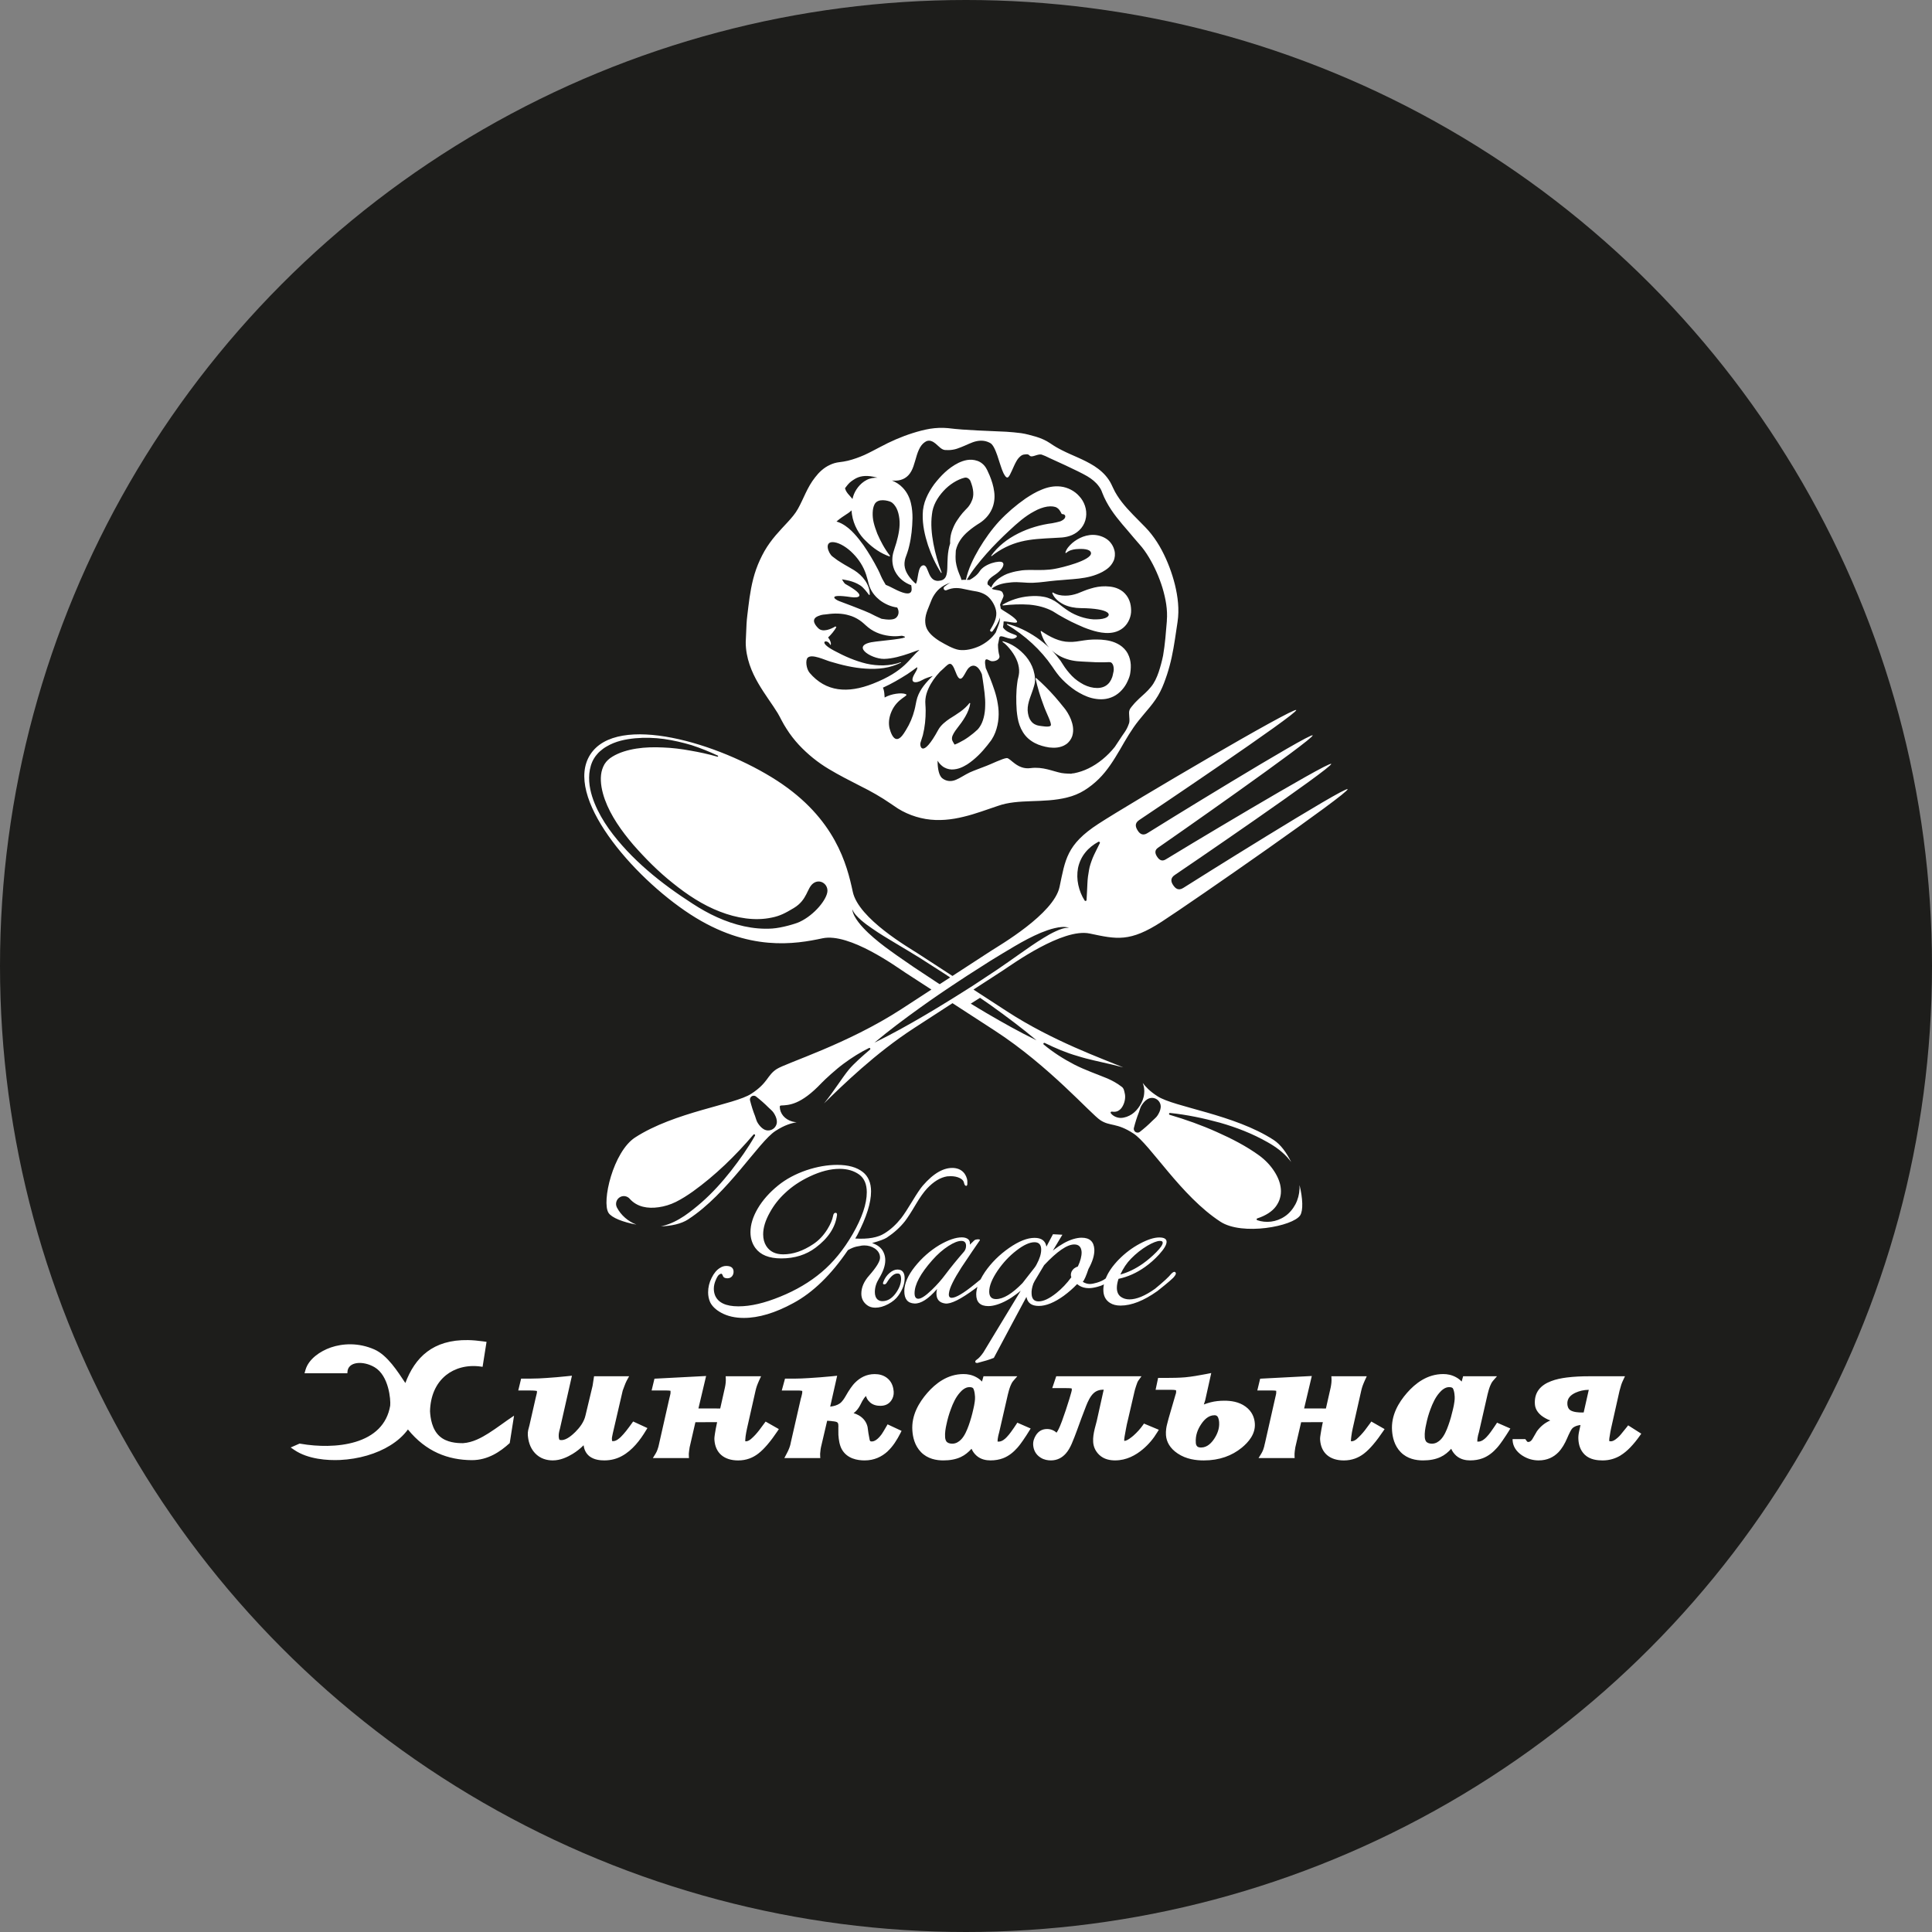
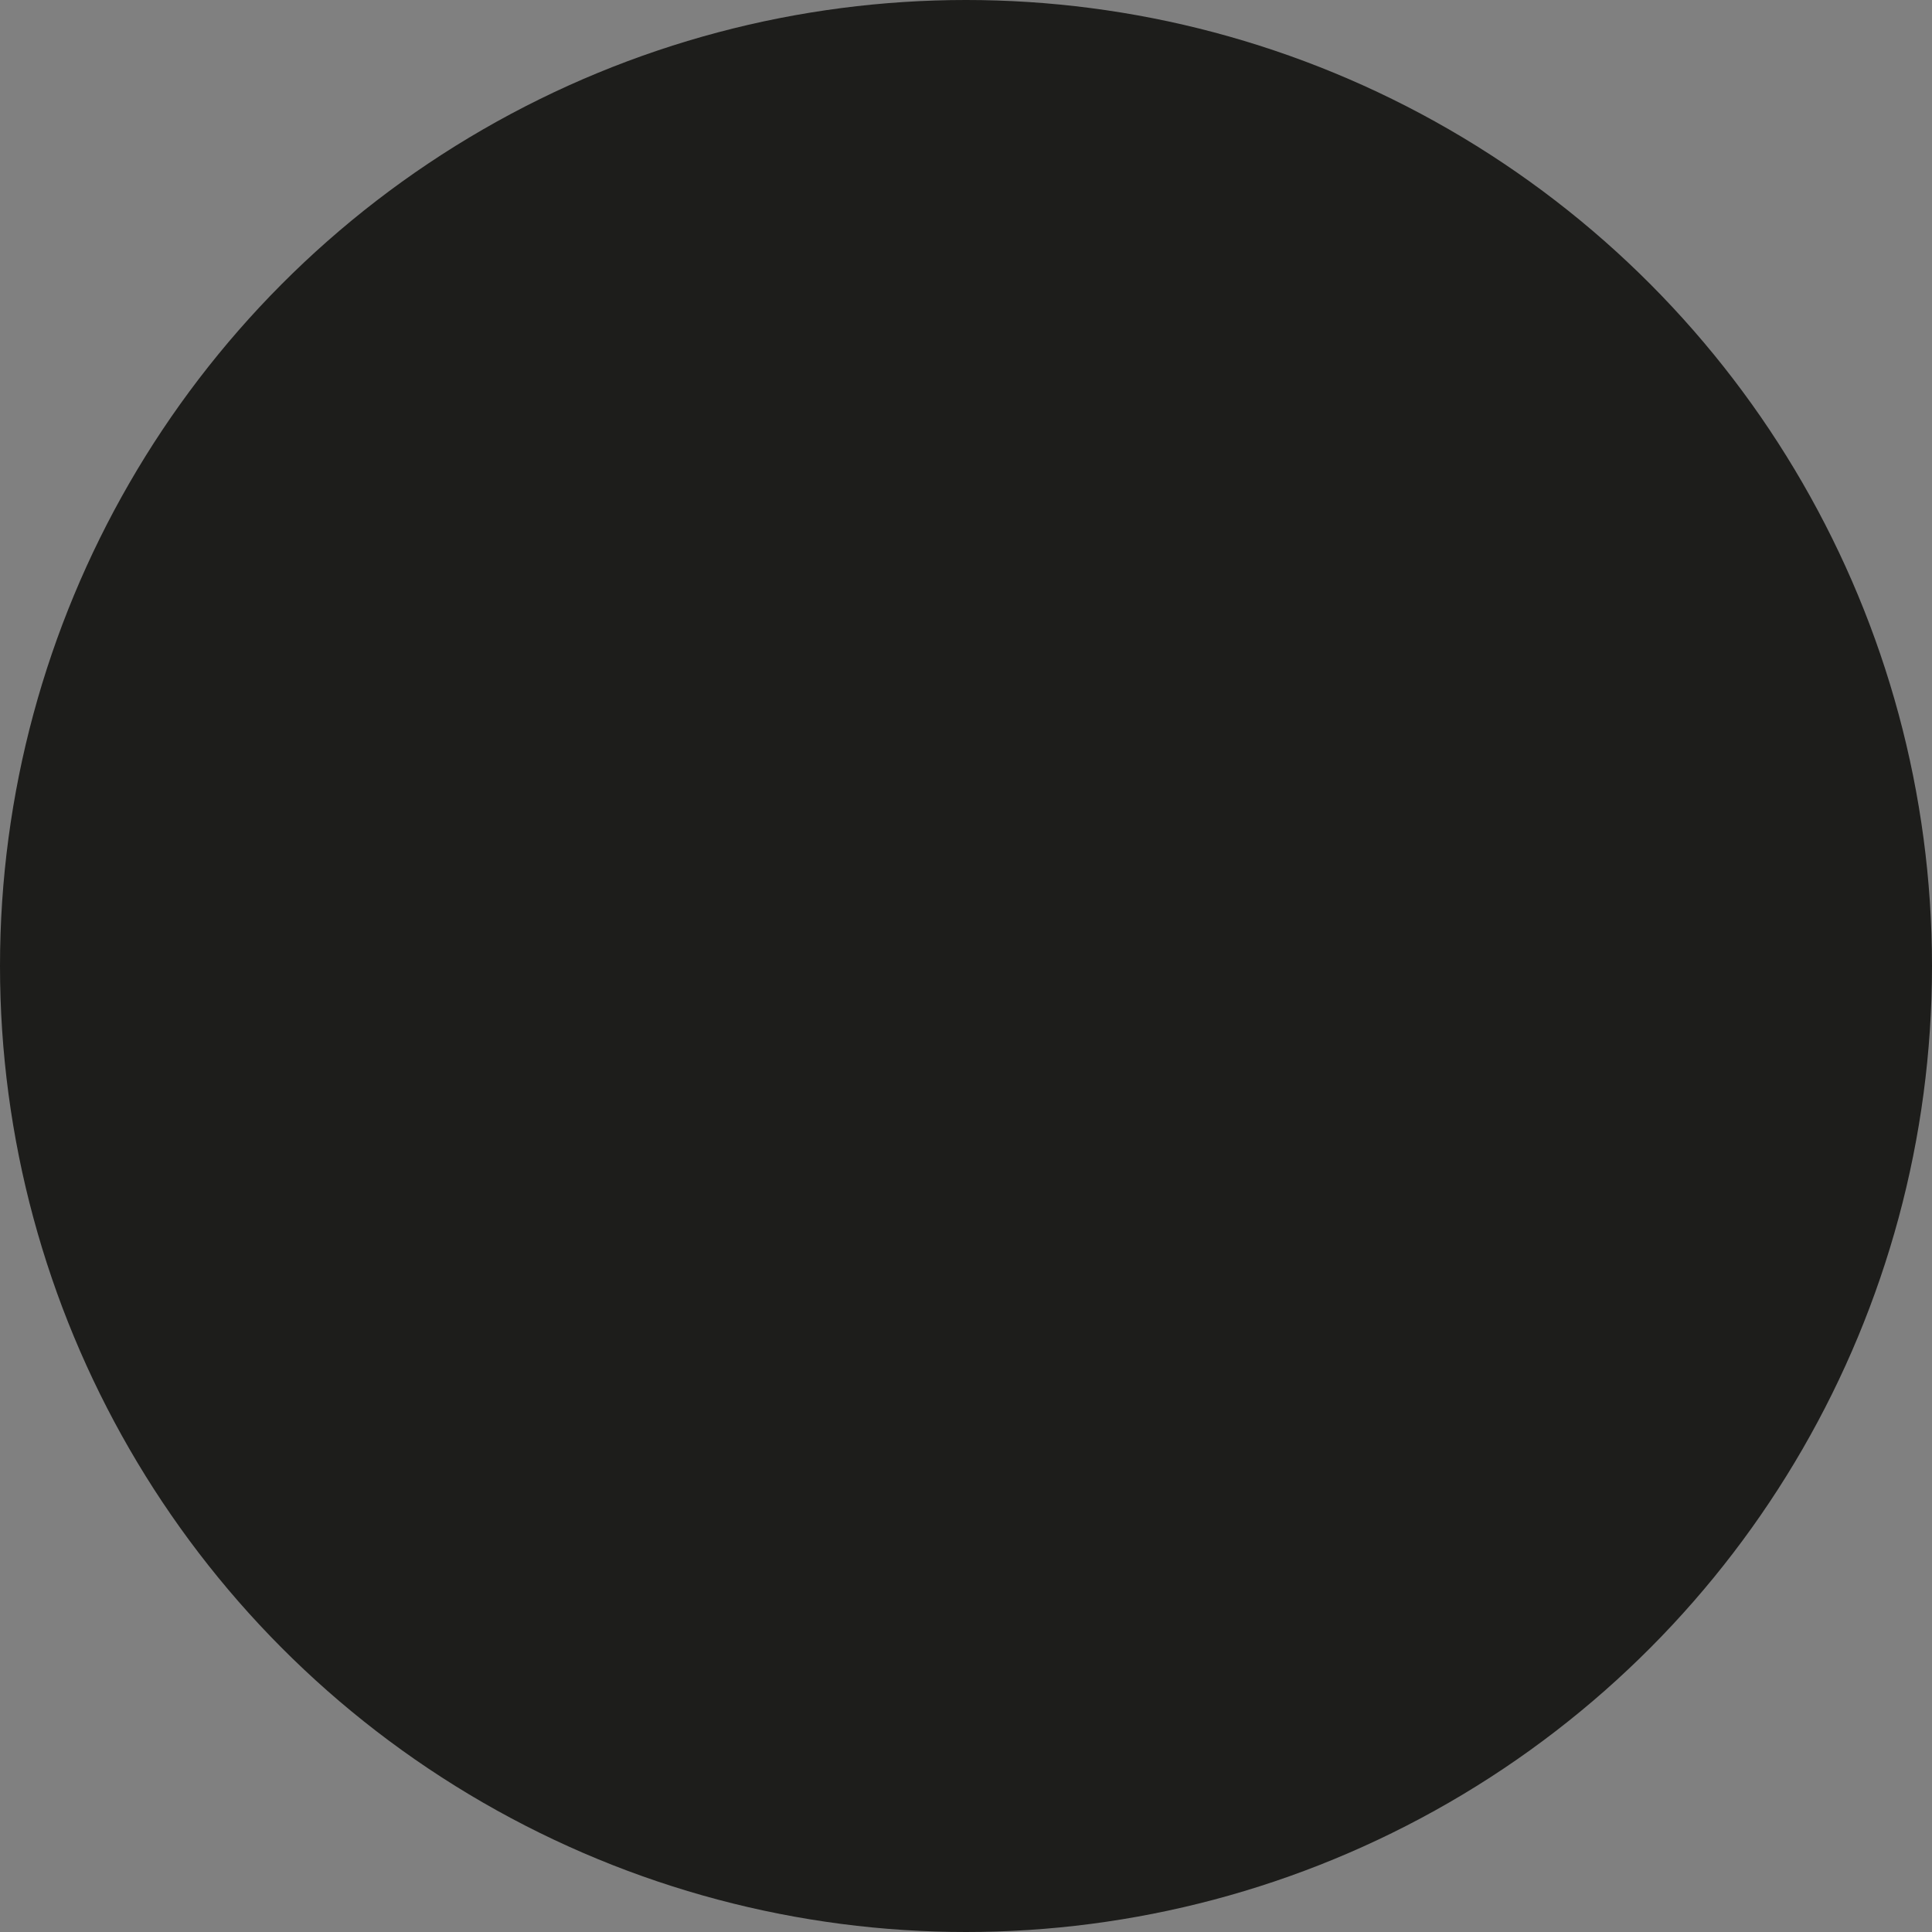
<svg xmlns="http://www.w3.org/2000/svg" id="_Слой_2" data-name="Слой_2" viewBox="0 0 1766 1766">
  <rect x="0" y="0" width="1766" height="1766" fill="#808080" stroke="none" />
  <defs>
    <style> .cls-1 { fill: #fff; fill-rule: evenodd; } .cls-2 { fill: #1d1d1b; } </style>
  </defs>
  <g id="_Слой_1-2" data-name="Слой_1">
    <circle class="cls-2" cx="883" cy="883" r="883" />
    <g id="Layer_x5F_1">
-       <path class="cls-1" d="M891.23,1276.58c-.15-1.76-.3-3.71-.85-5.52-.1-.45-.55-1.76-.9-2.16-.85-.9-2.66-.95-3.46-.95-3.66,0-6.82,2.91-8.63,5.02-3.76,4.21-6.32,9.78-8.28,15.25h0c-1.66,4.42-2.96,8.98-3.96,13.75-.8,3.56-1.56,7.78-1.25,11.79.1,1.2.4,3.56,2.06,4.67l.05.05h0c1.4.95,3.21,1.15,4.47,1.15,3.41,0,6.02-1.81,7.88-3.66,3.36-3.36,5.52-8.63,7.17-13.2h0c1.66-4.72,3.06-9.63,4.16-14.65.55-2.26,1-4.52,1.3-6.87.2-1.45.35-3.06.25-4.67h0ZM1073.96,534.37c-2.76-10.94-6.72-21.47-12.04-31.51-2.66-5.02-5.87-10.03-9.43-14.55-3.46-4.52-7.48-8.28-11.24-12.14-7.58-7.63-14.85-14.95-20.12-23.38-1.35-2.11-2.51-4.21-3.51-6.42-1.05-2.31-2.51-5.52-4.21-7.93-3.51-5.22-8.23-9.23-13.1-12.39-9.78-6.22-20.07-9.63-29.4-14.4-3.91-1.96-7.48-4.01-11.04-6.52-4.06-2.76-8.58-4.62-12.99-5.97-4.52-1.25-8.93-2.56-13.45-3.21-4.52-.6-9.03-1-13.55-1.3l-26.84-1.2c-8.93-.45-17.76-1-26.64-2.11-5.47-.5-10.99-.25-16.36.6-5.37.9-10.59,2.31-15.8,3.96-10.34,3.26-20.27,7.63-29.7,12.69-4.77,2.46-9.48,5.07-14.35,7.28-2.41,1.15-4.97,2.01-7.48,2.96-2.51.85-5.07,1.71-7.68,2.31-2.61.55-5.22,1.1-7.93,1.35-2.71.3-5.82,1.15-8.48,2.46-5.57,2.51-10.08,6.82-13.55,11.39-7.28,9.13-10.59,19.72-15.6,28.6-2.41,4.47-5.87,8.38-9.38,12.24-3.56,3.86-7.33,7.78-11.04,12.14s-7.28,9.23-10.29,14.45c-2.96,5.27-5.52,10.79-7.58,16.56-4.11,11.64-5.82,23.58-7.12,34.22-.6,5.42-1.4,10.59-1.66,15.65l-.75,16.81c0,14.55,5.57,27.54,11.54,37.73,6.02,10.34,12.79,19.07,17.61,26.99,1.91,3.06,4.87,9.58,8.18,14.5,3.26,5.17,7.02,10.03,11.14,14.5,8.23,8.83,17.51,16.26,27.24,22.08,9.73,5.87,19.52,10.79,29.1,15.7,9.68,4.77,18.97,10.08,27.65,16.06l6.62,4.47c2.46,1.56,5.22,3.01,7.98,4.26,5.52,2.51,11.44,4.31,17.41,5.32,11.94,2.01,23.88.65,34.77-2.06,10.99-2.61,21.27-6.62,31.21-9.88,19.02-6.82,41.34-2.16,63.37-7.73,5.42-1.3,11.04-3.56,15.75-6.52,4.77-2.96,9.18-6.47,13.15-10.39,7.98-7.88,13.8-17.36,19.27-26.64,5.42-9.43,10.69-18.66,17.26-26.84,6.42-8.18,14.5-16.06,19.67-26.39,2.61-5.12,4.42-10.34,6.17-15.5,1.71-5.27,3.16-10.64,4.31-16.01,2.36-10.84,3.66-21.52,5.32-32.11,1.76-11.69.25-23.23-2.41-34.17h0ZM773.32,445.07h0c1.05-1.4,2.01-2.56,3.21-3.76,1.3-1.1,2.56-2.16,3.91-2.91,5.02-3.41,10.84-4.01,17.71-2.66,1.3.25,2.61.55,3.96.9h-.15c-3.01,0-6.47.35-9.63,2.01-6.47,3.26-10.89,9.68-12.54,15.35-.25.7-.35,1.4-.55,2.11-1.15-1.46-2.71-3.06-4.26-4.92-.7-.9-1.3-1.81-1.81-2.81-.2-.45-.45-1.05-.55-1.46l-.2-.75c.55-.4.6-.75.9-1.1h0ZM774.73,469.45h0c1.51-1,2.66-1.96,3.61-2.91.1,1.2.2,2.41.4,3.61,1.46,9.93,6.67,18.81,13.04,24.63,6.17,6.22,13.45,11.14,21.37,13.9l.4-.6c-5.02-6.47-8.68-13.45-11.64-20.27-.65-1.71-1.35-3.56-1.86-5.17l-.8-2.56c-.25-.75-.45-1.51-.6-2.26-.8-3.11-1.05-6.32-.95-9.28.15-2.91.5-5.02,1.61-7.38,3.01-6.22,12.69-3.41,14.75-2.46,2.06.9,3.86,3.01,5.37,5.77,1.4,2.76,2.26,6.17,2.66,9.68.85,7.17-.7,14.7-2.71,21.83l-1.66,5.27-.9,2.91c-.4,1.1-.6,2.36-.85,3.56-.8,4.87-.05,10.29,2.26,14.7,3.41,6.47,8.88,10.39,14.7,12.54.7,4.26,2.56,12.84-16.41,2.86-2.81-1.51-5.07-2.51-6.92-3.26-.65-1.1-1.3-2.21-1.91-3.31-.9-1.51-1.56-2.76-2.41-4.67-.8-2.01-1.76-4.06-2.76-6.02-4.01-7.78-8.33-15.1-13.3-22.28-2.56-3.56-5.27-7.07-8.43-10.49s-6.77-6.72-11.74-9.33c-1.35-.65-2.81-1.25-4.42-1.76,3.26-2.91,6.92-5.17,10.08-7.28h0ZM762.44,495.64h0c5.37.65,12.24,5.07,17.36,10.39,5.32,5.37,9.53,11.99,11.89,19.17.6,1.81,1.1,3.56,1.56,5.37.4,1.91,1.1,4.52,2.01,6.67,1.86,4.47,5.17,8.38,8.93,11.34,4.82,3.66,10.34,6.02,15.9,6.72,2.01,3.21,1.66,7.22-1.15,9.53-2.46,2.01-7.68,1.76-13.15.8-1.86-.85-3.66-1.71-5.57-2.56l-4.87-2.46c-1.86-.85-3.66-1.61-5.47-2.36l-10.69-4.21c-4.06-1.56-8.48-3.21-12.34-4.67-3.81-1.46-11.09-6.87,11.04-3.56,7.17,1.1,14.9-.85-4.82-11.79-1.61-.85-2.36-2.91-3.46-4.47,2.46.45,4.82.8,6.72,1.3,3.46.9,6.87,2.21,9.93,4.21,3.16,1.96,6.72,6.92,7.73,8.28,1,1.35,1.05-.15,1.05-.15,0-8.93-6.57-17.16-14.3-21.98-4.21-2.61-7.53-4.21-10.89-6.37-3.31-1.96-5.22-3.26-8.93-6.17-3.76-2.91-8.18-14.25,1.51-13.04h0ZM740.06,615h0c-3.16-3.71-4.01-11.74-1.71-13.85,3.91-3.66,15.55,2.16,20.67,3.61,10.34,3.11,21.22,5.77,32.31,6.42,5.57.4,11.14.25,16.61-.55,5.52-.8,10.79-2.61,15.7-4.92l-.15-.4c-10.19,3.66-21.27,3.61-31.56,1.3-10.34-2.51-19.87-6.67-29.65-11.94-15.1-8.08-6.67-10.54-4.11-6.42.35.55.85.95,1.1,1.51.5-1.3.25-2.36-.7-4.57-.4-.85-1-1.66-1.66-2.46,3.01-2.81,5.57-6.02,7.58-9.38l-.8-.8c-3.86,2.36-11.54,5.82-15.65,1.76-1.71-1.66-7.88-7.98-.25-11.14,4.06-1.71,5.37-1.25,8.23-1.71,6.52-.95,13.65-.95,20.22,1.05,3.31.9,6.42,2.41,9.23,4.26,1.4.95,2.76,1.96,3.96,3.06,1.05.95,2.56,2.36,4.11,3.61,6.27,5.17,14.5,7.68,22.48,8.08,2.86.15,5.67-.05,8.48-.4,6.07,1.51,3.66,2.41-23.83,5.32-25.24,2.66-4.82,15.95,7.38,15.85,15.25-.2,35.52-10.64,31.76-7.58-8.53,6.92-12.44,18.71-42.04,30.3-22.83,8.93-42.8,7.53-57.75-10.03h.05ZM837.04,643.8h0c-.3,1.91-.7,3.36-1.1,5.07-1.66,6.62-4.37,12.89-7.68,18.21-1.71,2.66-7.68,14.2-12.79,4.92-1.15-2.16-1.81-4.26-2.41-6.47-.95-4.37-.6-9.43,1.76-14.95,5.32-12.64,16.81-14.6,12.99-16.11-3.81-1.56-13.25-.3-19.17,3.11-.15-2.96-.4-5.47-.95-7.28-.15-.65-.4-1.2-.65-1.71,7.78-3.46,15.15-7.83,22.38-12.39,2.96-2.01,5.87-4.06,8.78-6.27.65.5.15,2.11-1.86,5.42-5.97,9.73,1.1,9.43,6.42,6.37,3.41-2.01,6.87-2.81,9.88-3.86-3.01,2.76-5.82,5.77-8.43,9.18-2.31,3.06-4.37,6.57-5.72,10.59-.6,1.96-1.1,4.21-1.46,6.17h0ZM862.73,538.49h0c.35.95,1.46,1.4,2.41,1,2.96-1.25,5.92-2.01,8.93-1.96,3.01-.05,6.02.6,9.28,1.35,3.21.75,7.12,1.4,9.78,1.86,2.86.6,5.32,1.56,7.63,2.91,2.41,1.46,4.31,3.41,6.17,6.17,1.61,2.46,2.96,5.32,3.51,8.18,1.25,5.82-1.66,11.89-5.17,17.51l-.05.05c-.35.55-.2,1.3.35,1.66.55.4,1.35.3,1.76-.3,2.56-3.61,5.27-7.73,6.67-12.34.25,4.42-1.81,7.83-3.76,13.5-3.66,5.47-8.98,9.63-14.75,12.44-6.07,2.76-12.69,4.31-18.71,3.56-2.91-.45-5.72-1.61-8.78-3.06-3.01-1.56-6.42-3.31-9.18-5.02-5.62-3.56-10.59-7.78-12.29-13.04-.4-1.25-.7-2.71-.75-3.96-.1-1.51-.1-2.91.15-4.42.4-3.01,1.51-6.12,2.86-9.38l2.06-5.17c.65-1.61,1.2-3.06,2.01-4.47,1.61-2.81,3.51-5.42,6.07-7.58,2.76-2.41,6.22-4.16,9.98-5.42-2.06,1-3.86,2.31-5.47,3.61l-.2.15c-.6.5-.85,1.35-.55,2.16h.05ZM841.41,678.87h0c.95-2.81,1.51-4.62,2.16-6.87,1.86-7.53,2.61-15.05,2.56-22.58-.05-1.81-.1-3.81-.25-5.57-.1-1.71-.15-3.16.05-4.82.3-3.21,1.3-6.47,2.71-9.58,2.51-5.62,6.27-10.84,10.64-15.5,8.18-6.97,9.58-12.19,14.5.95,4.31,11.54,7.17,2.11,10.49-2.91,2.61-3.96,8.73-6.77,13.25,4.37.3,1.76.6,3.56.85,5.32,1.1,7.93,2.46,15.75,2.16,23.43-.05,7.53-1.91,15-5.12,19.47-.75,1.15-1.56,2.11-2.41,2.86-.2.15-.5.4-.65.5-.35.35-.7.7-.95.9l-1.96,1.66c-2.66,2.16-5.47,4.21-8.33,5.92-2.91,1.61-5.67,3.16-7.98,4.01-.2.1-.35.15-.55.2-.35-.55-.65-1.1-.9-1.46-.95-1.76-1.81-2.76-1.46-5.02s2.26-5.32,4.67-8.43c4.92-6.27,10.84-14.35,11.99-22.83l-.6-.35c-4.97,6.42-11.49,10.13-18.31,14.45-3.31,2.26-7.88,5.67-10.24,9.98-14.9,27.44-17.26,14.65-16.31,11.89h0ZM1066.63,567.29h0c-.9,10.79-1.66,21.47-3.46,31.86-1.05,5.17-2.41,10.19-4.06,15.2-1.71,4.97-3.91,9.88-7.17,13.7-3.16,3.96-6.87,7.02-10.64,10.49-1.76,1.81-3.76,3.56-5.47,5.72-1.66,2.11-3.96,3.96-3.76,7.68.05,3.61.9,7.58-.35,10.03-.9,2.66-2.16,5.07-3.71,7.33-3.16,4.42-5.92,8.98-8.98,13.4-6.67,8.43-15.3,15.45-24.03,19.67-4.31,2.11-8.73,3.56-13.1,4.42l-.85.15h-.2c.6-.35.05-.05.1-.1l-.5.1c-.65.1-1.56.45-1.81.3-.65-.1-1.66-.05-2.61-.1-1.96-.05-3.86-.25-5.82-.55-7.98-1.56-16.91-5.97-28.2-4.47-12.09,1.66-18.31-9.18-21.67-9.18-3.36.05-15.35,5.97-18.41,7.02-5.97,2.41-10.99,4.06-15.55,6.12-4.52,2.16-8.38,4.92-12.39,6.62-3.91,1.76-8.08,1.66-11.54-.5-1.71-.9-3.36-2.86-4.37-6.82-.75-2.76-1.1-6.47-1.05-10.08,1,1.71,2.31,3.41,4.16,4.87,2.41,2.01,5.77,3.16,8.73,3.21,6.02,0,10.34-2.36,14.2-4.67,3.76-2.46,7.02-5.22,10.08-8.18s5.82-6.12,8.43-9.43c.6-.85,1.25-1.71,1.91-2.51l1-1.25,1-1.46c1.3-2.01,2.36-4.11,3.21-6.32,3.36-8.73,3.76-17.86,2.31-26.14-1.25-8.38-4.21-16.11-7.07-23.58-1.35-3.11-2.71-6.22-3.96-9.28-2.31-12.19,2.36-6.72,5.12-6.22,3.56.55,8.43-1.61,7.28-5.32-.65-2.11-1.2-5.87-1.2-9.83.5-2.01.8-4.31,1.2-6.17.9-4.47,9.58,3.41,14.85,0,5.17-3.36-6.97-2.46-11.49-9.58.35-1.76.6-3.56.6-5.37,2.41-.25,6.57.9,9.83,1.1,6.07.4,0-4.82-6.77-9.03-2.91-1.86-4.77-2.86-5.72-3.86-.1-1.2-.3-2.31-.6-3.46.2-.75.5-1.56,1-2.66,2.61-5.97,2.66-5.02,1.35-8.38-.95-2.51-5.62-2.06-9.28-3.26-.15-.2-.35-.4-.5-.6,5.27-4.06,11.69-5.07,17.91-5.62,6.47-.65,12.44.65,19.72.4,7.07-.25,14-1.46,20.87-2.06,3.46-.35,6.97-.45,10.44-.85,3.51-.25,7.02-.55,10.59-.95,7.12-.85,14.25-2.31,21.42-6.07,3.46-2.01,7.58-4.37,10.24-10.03,1.3-2.81,1.61-6.57.8-9.58-.8-3.11-2.11-5.42-3.71-7.33-2.86-3.61-7.88-5.92-12.34-6.62-4.62-.75-8.88,0-12.64,1.35-3.71,1.4-6.97,3.36-9.83,5.77-2.71,2.46-5.42,5.27-6.37,8.88l.7.3c2.56-2.41,5.97-3.26,9.08-3.56,10.49-.9,13.7,1.4,13.7,3.76,0,6.62-26.69,13.15-33.11,14.25-6.42,1.2-13.04,1.15-19.47,1.05-1.66-.05-3.11.05-4.87,0-1.76.05-3.66.1-5.52.3-3.71.5-7.48,1.2-11.09,2.36-3.71,1-7.17,2.96-10.29,5.12-2.96,2.16-5.57,4.97-6.87,8.33-.05-.05-.1-.15-.15-.2-.95-.95-2.01-1.81-3.11-2.61-.9-3.01,1.66-5.67,6.57-8.88,6.07-3.96,9.48-9.23,7.02-11.34s-16.51,1.05-20.97,8.18c-2.11,3.36-5.77,5.97-9.08,7.78-.55-.05-1.05,0-1.66,0-.3-.05-.65-.05-.95-.05,5.02-8.73,11.44-16.31,17.86-23.73,6.67-7.58,13.85-14.65,21.07-21.37,7.12-6.67,14.5-13.2,22.63-17.46,3.96-2.26,8.18-3.76,11.94-4.37,3.86-.55,7.07-.1,8.83,1,1.81,1.1,2.66,2.46,3.91,4.72.2.4.45.85.45.9.1.05.2.1.25.15.35.1.8.1,1.35.25,1.1.15,2.66,1.56,1.05,3.86-.8,1-2.21,1.91-3.91,2.61-2.26.6-4.82,1.3-7.43,1.71-20.72,2.61-43.55,12.49-55.74,29.7l.4.4c8.03-6.47,17.26-10.94,26.84-13.3,9.68-2.41,19.57-2.76,29.7-3.31l7.83-.45c3.06-.3,6.17-.9,9.23-2.26,3.11-1.35,6.02-3.46,8.33-6.27s3.81-6.27,4.36-9.88c1.15-7.12-1.61-14.55-6.17-19.32-4.06-4.72-10.44-8.08-16.86-8.83-6.47-.8-12.54.7-17.71,2.91-5.32,2.11-9.93,5.02-14.45,7.98-8.83,6.17-16.86,13.04-24.08,20.72-7.12,7.78-13.2,16.36-18.56,25.34-5.17,8.83-9.78,18.21-11.94,28.3-1.3-.05-2.71,0-4.16.1.2-1.76-3.86-7.93-5.07-16.66-.35-2.81-.25-6.42,0-10.19,1.56-7.12,5.92-13.04,11.39-17.61,3.36-2.91,6.92-5.37,10.89-7.83,4.26-2.86,8.18-6.97,10.54-12.14,2.41-5.12,3.01-10.94,2.26-16.21-.65-5.27-2.26-10.13-4.11-14.7l-1.56-3.46c-.5-1.1-.85-2.01-1.81-3.56-1.66-2.81-4.57-5.37-7.88-6.47-6.72-2.31-12.59-.35-17.26,1.81-9.43,4.72-16.21,11.84-22.23,19.57-2.81,3.91-5.42,8.13-7.33,12.74-1.96,4.52-3.11,9.83-3.16,14.7-.25,9.78,1.91,19.27,4.82,28.25,3.01,8.93,6.97,17.51,12.04,25.39l.5-.25c-3.36-8.63-5.87-17.56-7.58-26.49-1.66-8.93-2.51-18.06-1.35-26.69.8-8.28,4.97-15.35,10.49-21.42,5.37-5.97,12.84-10.64,19.27-12.19,3.16-.85,5.17,2.36,5.32,2.76l1,2.66c1.3,3.61,1.86,7.28,1.71,10.13-.2,2.86-.85,4.57-1.46,5.77-.5,1.3-1.3,3.01-3.16,5.37-.6.75-1.56,1.66-2.51,2.66l-2.71,2.96c-1.76,2.01-3.31,4.31-4.92,6.67-1.56,2.31-2.91,4.92-3.96,7.68-1.15,2.71-1.96,5.67-2.26,8.68-.2,1.56-.25,3.11-.15,4.67-5.32,16.46,1.2,31.66-8.38,33.92-12.84,3.11-10.64-14.75-16.36-13.85-5.22.85-4.31,13.9-6.67,16.91-4.97-4.47-8.88-9.63-9.98-14.75-.7-3.01-.35-5.87.45-8.73.85-2.36,2.66-7.12,3.51-11.14,2.01-8.23,2.81-16.66,3.01-25.44,0-4.37-.3-8.93-1.46-13.7-1.1-4.72-3.36-9.83-7.43-14.05-2.76-2.96-6.27-5.17-9.93-6.67,1.25.1,2.51.25,3.66.15,6.27-.25,11.04-3.16,14-8.53,3.06-5.32,4.21-13.8,6.97-19.67,1.35-3.01,3.06-5.27,5.07-6.72,1.96-1.56,4.31-2.11,6.67-1.1,2.36.85,4.67,3.16,6.57,4.87,1.96,1.86,3.66,2.96,5.57,3.16h.15c2.16.15,4.47.15,7.07-.3,2.46-.35,4.87-1.25,7.28-2.21,4.82-1.81,9.58-4.52,14.15-5.52,4.57-1,9.03-.6,13.3,2.01,1.05.9,2.11,2.26,3.06,4.16.5.8.95,2.16,1.45,3.21.45,1.15.9,2.21,1.35,3.56l2.56,7.88c.4,1.35.8,2.41,1.2,3.56.45,1.1.8,2.46,1.25,3.26.75,1.96,1.61,3.31,2.36,4.37.85.9,1.66,1.66,2.61.8,1.86-1.35,4.72-9.68,7.33-14.25,1.35-2.46,2.46-3.56,3.61-4.62,1.1-1,2.21-1.51,3.11-1.71,1.91-.2,3.91-.8,5.22.6,1.2,1.51,2.91,1.05,5.02.4,2.01-.65,4.42-1.46,6.17-1.05l3.46,1.35c1.2.65,2.41,1.05,3.46,1.66,2.26,1.05,26.69,11.94,34.97,16.86,4.11,2.46,7.68,5.32,10.34,8.93,1.4,1.86,2.41,3.46,3.31,6.17,1.05,2.76,2.31,5.47,3.66,7.98,5.47,10.34,12.94,18.86,19.97,26.99,3.51,4.06,6.77,8.18,10.19,11.94,3.36,3.71,6.12,7.63,8.78,12.04,5.22,8.68,9.43,18.21,12.44,28,2.91,9.83,4.82,19.97,3.96,29.9h.05ZM796.8,546.72c0,.05-.05.1-.1.15,0,.05.05.1.05.15.05-.1.05-.2.05-.3h0ZM1026.54,540.9c-5.22-4.16-10.99-4.82-15.8-4.97-4.92-.1-9.48.7-13.8,2.06-4.26,1.15-8.63,3.21-11.99,4.47-3.61,1.25-7.43,2.06-11.29,2.01-3.81,0-7.93-.75-11.34-2.96l-.5.5c1.71,4.77,5.97,8.23,10.64,10.59,4.82,2.26,10.19,3.21,15.4,3.26,27.65.3,28.9,6.57,22.28,9.13-3.01,1.1-6.87,1.25-10.74,1.15-3.86-.25-7.78-1.1-11.59-2.36-3.76-1.3-7.48-2.96-10.84-5.12-1.71-1.1-3.36-2.26-4.97-3.46-1.66-1.2-2.96-2.36-4.97-3.86-3.76-2.81-8.13-4.92-12.64-5.77-4.52-.9-9.08-.9-13.5-.55-8.78.7-17.16,3.41-24.53,7.73l.25.7c8.33-1,16.51-1.3,24.33-.75,7.88.7,15.1,2.66,21.37,6.02,1.4.75,3.41,2.21,5.27,3.26,1.86,1.1,3.71,2.16,5.62,3.16,3.81,2.06,7.63,4.06,11.59,5.77,3.91,1.86,7.93,3.51,12.19,4.87,4.21,1.4,8.68,2.51,13.65,2.81,4.77.2,10.79-.4,16.01-4.67,5.17-4.26,7.48-10.99,7.28-16.16-.05-2.51-.4-5.87-1.61-8.83-1.15-3.06-3.26-5.92-5.77-8.03h0ZM1030.91,597.44c-1.76-3.26-4.47-5.97-7.28-7.78-5.77-3.66-11.59-4.52-16.96-4.97-5.42-.3-10.59-.15-15.65.65-5.02.8-9.33,1.61-13.75,1.4-8.83-.05-17.56-4.47-25.64-10.03l-.4.45c1.4,5.47,3.86,10.39,7.68,14.75-3.56-3.31-7.33-6.37-11.29-9.13-8.33-5.67-17.41-10.19-27.04-12.54l-.25.6c16.76,10.08,31.01,23.13,41.44,38.38,2.51,3.71,5.72,8.43,9.33,11.99,3.66,3.71,7.68,7.12,12.04,10.03,4.47,2.81,9.28,5.42,14.7,6.82,5.42,1.35,11.69,1.86,17.76-.5,6.12-2.21,11.09-7.28,14-12.64,1.4-2.71,2.66-5.47,3.31-8.28.5-2.81.85-5.57.7-9.13-.2-3.26-1-6.82-2.76-10.08h.05ZM1017.96,613.34h0c-.5,1.91-.7,3.81-1.3,5.57-1.2,3.46-3.06,6.17-5.92,7.93-5.77,3.71-15.6,2.11-22.98-2.71-3.86-2.31-7.33-5.32-10.24-8.78-1.51-1.71-2.91-3.51-4.21-5.37-1.25-1.76-2.46-3.86-3.91-6.02-2.51-3.36-5.17-6.57-8.08-9.58,3.76,3.51,8.63,6.37,13.8,8.03,3.16,1.05,6.07,1.61,9.33,1.96l4.11.3,3.61.2c2.16.15,4.26.25,6.27.3,2.01.2,3.96.15,5.72.2,3.61.05,6.62.05,8.58-.1.95,0,1.71-.1,2.56.15.75.3,1.61,1.15,2.16,2.61.4,1.05.8,3.31.5,5.32h0ZM972.11,646.31c-2.56-3.26-5.17-6.37-7.83-9.43-5.37-6.07-11.09-11.84-17.21-17.21l-.5.45c1.91,8.78,4.42,16.81,7.28,24.38,2.41,7.12,7.93,16.96,6.57,18.76s-8.23.4-10.74.1c-2.41-.4-5.32-1.61-7.22-4.26-2.01-2.61-2.91-6.17-3.11-9.78-.25-7.48,3.76-14.7,5.82-22.13.3-.85.55-2.06.8-3.31.15-1.25.2-2.56.1-3.81-.15-2.56-.7-5.07-1.4-7.48-1.45-4.77-3.91-8.98-6.82-12.49-5.87-6.87-13.1-11.79-21.27-14l-.2.65c3.26,2.16,5.87,5.32,8.18,8.33,2.31,3.11,4.21,6.42,5.42,9.78,1.2,3.36,1.76,6.72,1.56,9.88-.15,1.56-.35,3.06-.75,4.52-.45,1.56-.65,2.56-.9,4.72-1.15,8.18-1.15,16.76-.55,25.54.45,4.37,1,8.88,2.61,13.35,1.61,4.42,4.16,8.83,7.88,12.14,3.76,3.31,8.03,5.47,12.64,6.77,1.76.5,4.31,1.15,6.57,1.46,2.31.25,4.77.35,7.38.05,2.61-.35,5.47-1.15,8.08-2.96,2.61-1.76,4.67-4.62,5.62-7.48,1.76-5.87.4-10.94-1.2-15.25-1.71-4.26-4.21-8.28-6.77-11.29h0ZM730.93,842.68c-4.06,1.86-16.41,5.47-25.04,6.07-17.31,1.15-34.62-3.21-50.32-10.29-7.88-3.51-15.4-7.83-22.58-12.49-7.17-4.62-14.25-9.43-21.17-14.5-13.8-10.13-26.94-21.27-38.78-33.87-11.74-12.64-22.63-26.54-29.5-43.25-3.36-8.28-5.72-17.46-4.87-27.19.5-4.82,1.76-9.88,4.57-14.3,1.05-1.66,1.25-1.81,2.26-3.06.9-1.15,1.86-2.11,2.81-2.96,1.86-1.66,3.86-3.16,5.97-4.37,8.38-5.02,17.51-6.77,26.34-7.63,8.88-.8,17.71-.5,26.34.65,8.63,1.25,17.06,3.21,25.29,5.67,8.23,2.66,16.16,5.92,23.88,9.53.25.1.4.45.25.7-.1.25-.35.35-.6.3-8.18-2.36-16.46-4.16-24.74-5.57-8.23-1.51-16.56-2.56-24.84-2.86-8.23-.4-16.46-.25-24.43,1-7.93,1.25-15.7,3.51-21.93,7.33-1.61.9-2.96,2.01-4.21,3.16-.65.6-1.15,1.2-1.56,1.66-.35.4-1.46,1.96-1.51,2.11-1.66,2.86-2.76,6.17-3.16,9.73-.8,7.17.8,15.05,3.46,22.53,5.47,15.1,15.3,28.8,26.04,41.44,10.99,12.49,22.88,24.53,36.12,35.02,13.1,10.59,27.44,20.07,43,26.04,15.4,6.02,32.26,8.73,47.36,5.47,7.53-1.46,12.59-4.16,20.12-8.68,12.74-7.63,11.89-18.36,18.01-22.73,5.67-4.06,12.89.2,12.84,6.92-.1,7.43-11.74,22.03-25.44,28.4h0ZM991.42,823.12c-2.81-4.37-4.67-9.18-5.77-14.2-1.1-5.07-1.2-10.39-.25-15.55,1.1-5.17,3.36-10.08,6.67-14.15,3.26-4.11,7.43-7.28,11.89-9.73.45-.25,1.05-.05,1.35.4.15.3.15.6,0,.9l-.25.45c-2.46,5.12-4.67,9.18-6.27,13.04-1.51,3.91-2.76,7.38-3.36,11.14-.7,3.66-1.25,7.58-1.45,11.99-.25,4.37-.35,9.13-.75,14.65l-.05.6c0,.55-.5.95-1,.9-.35-.05-.6-.2-.75-.45h0ZM629.13,1114.52c36.17-23.48,64.22-70.69,79.67-80.73,8.83-5.72,14.5-6.97,19.37-8.03-1.3-.05-2.66-.2-3.96-.6-6.92-1.96-11.29-7.28-11.44-13.45-.05-.65.45-1.2,1.15-1.2,7.22-.35,18.01-.45,37.08-20.62,2.96-3.11,13.1-12.49,20.42-17.81,7.28-5.37,14.9-10.19,22.88-14.1.45-.2.95-.05,1.2.4.15.35.05.8-.25,1.05h0c-6.77,5.72-14.75,12.84-19.07,17.96-6.47,7.78-14.3,20.67-22.93,31.16,17.21-16.76,46.71-45.66,82.13-68.69l35.27-22.88,38.73,25.14c49.67,32.26,87.65,76.11,96.53,81.88,8.88,5.77,14.6,2.01,30.05,12.04,15.45,10.03,43.5,57.25,79.67,80.73,19.97,12.94,66.28,4.21,72.85-5.87,2.81-4.36,2.41-15.45-.6-27.65.05,1.15.05,2.31,0,3.51-.25,4.92-1.51,9.78-3.81,14.15-1.15,2.11-2.56,4.21-4.06,5.92-1.56,1.86-3.46,3.61-5.42,4.92-7.98,5.52-17.51,6.32-25.34,3.61-.45-.15-.7-.65-.55-1.1.1-.3.3-.5.55-.55l.15-.05c7.33-2.36,13.55-6.27,16.96-11.04.9-1.25,1.56-2.41,2.21-3.66.7-1.4,1.15-2.66,1.51-4.06.75-2.66.95-5.42.7-8.18-.45-5.42-2.61-10.84-6.02-16.06-3.41-5.32-8.08-10.29-13.75-14.45-11.79-8.58-25.19-15.45-38.98-21.57-13.75-6.17-28.15-11.29-42.8-15.6h-.05c-.45-.15-.7-.65-.55-1.1.1-.4.5-.65.9-.6h0c15.35,1.56,30.5,4.77,45.56,8.88,14.95,4.26,29.7,9.93,43.7,17.91,7.12,4.01,14.35,9.13,20.02,16.21.5.6,1,1.25,1.45,1.91-4.21-8.63-9.68-16.11-16.06-20.27h0c-36.17-23.48-90.71-29.9-106.17-39.94-7.22-4.67-10.79-8.63-13.5-12.14,1.3,3.26,1.71,6.77,1.3,9.93-.35,4.11-2.01,7.68-3.86,10.74-1.96,3.11-4.31,5.82-7.33,7.88-3.01,1.96-6.57,3.36-10.29,3.41-3.76-.1-7.17-1.86-8.98-4.31-.3-.45-.2-1,.2-1.3.2-.15.45-.2.7-.15h.05c2.76.45,5.07,0,6.62-1.25,1.61-1.05,2.81-2.71,3.66-4.52,1.81-3.56,2.26-7.88,1.56-10.69-.3-1.46-.5-2.41-.85-3.41-.15-.5-.35-1-.7-1.46l-.5-.7c.05,0-.3-.3-.55-.5.05.05-.4-.3-.55-.4-3.56-2.76-7.83-5.22-12.64-7.33-9.68-4.01-20.47-7.68-30.45-12.79-9.98-5.17-19.42-11.24-27.85-18.26-.4-.3-.45-.85-.15-1.25.25-.3.7-.4,1.05-.2l-.05-.05c9.88,4.82,19.77,9.08,30.1,11.99,10.19,3.26,20.52,5.17,31.61,7.83,3.16.9,6.62,1.56,10.13,2.56-19.12-7.98-64.57-24.13-106.01-51.03l-30.91-20.12,27.44-17.81c7.53-4.92,54.14-38.68,78.82-33.41,24.68,5.22,36.68,8.13,65.93-10.89,29.3-19.02,171.69-118.06,169.78-121.02-1.91-2.96-145.25,87-150.07,90.16-4.82,3.11-7.63.25-9.58-2.81-2.01-3.06-2.26-6.32,1.66-8.93,3.96-2.56,144.85-98.69,142.99-101.55s-147.56,84.89-151.07,87.2c-3.51,2.26-6.12.65-8.08-2.41-2.01-3.06-2.41-6.07,1.1-8.33,3.51-2.31,142.94-99.69,141.09-102.55-1.86-2.86-147.01,86.7-150.92,89.31-3.96,2.56-6.87,1-8.83-2.11-2.01-3.06-3.46-6.77,1.35-9.88,4.82-3.16,145.3-97.49,143.39-100.45-1.96-2.96-151.57,84.99-180.82,104.01-29.3,19.02-30.25,32.96-35.52,57.7-5.27,24.68-55.04,53.48-62.62,58.4l-35.27,22.93-31.81-20.67c-7.53-4.92-54.09-31.61-59.3-56.29-5.27-24.68-15.85-66.88-69.14-101.5-53.28-34.57-146-62.06-170.74-24.03-24.68,38.03,38.13,111.58,91.41,146.2,53.28,34.62,96.13,27.14,120.82,21.88,24.68-5.27,67.98,26.39,75.56,31.31l23.98,15.55-27.44,17.86c-49.67,32.21-105.16,49.07-114.04,54.84-8.88,5.77-7.73,12.54-23.23,22.58-15.45,10.03-69.94,16.46-106.17,39.94-19.97,12.99-30.81,58.85-24.23,68.94,2.81,4.36,13.1,8.48,25.49,10.69-7.58-2.86-14.2-8.58-17.86-15.65-1.81-3.51-.4-7.83,3.11-9.63,2.91-1.51,6.37-.75,8.48,1.56l.3.35c6.62,7.22,16.11,8.98,26.34,7.48,5.12-.7,10.64-2.36,15.7-4.87,5.32-2.66,10.59-6.02,15.6-9.58,20.17-14.5,38.68-32.41,55.24-51.88.3-.4.85-.45,1.25-.15.3.25.4.75.2,1.1h0c-6.42,11.29-13.95,21.83-21.93,32.11-8.08,10.24-16.86,20.02-26.84,28.8-5.02,4.36-10.13,8.53-15.85,12.44-6.02,3.96-12.44,7.38-19.92,9.18-.5.15-1.05.25-1.61.35,9.63-.35,18.71-2.26,25.09-6.42h0ZM868.5,893.46l-9.53,6.17-1.61-1-21.72-14.35c-7.12-4.97-14.3-9.73-21.37-14.9-7.12-5.07-14.1-10.54-20.52-16.56-3.21-3.06-6.32-6.27-9.03-9.83-2.66-3.51-5.22-7.53-5.72-11.94,1.61,4.06,4.82,7.07,7.93,9.88,3.21,2.81,6.62,5.32,10.19,7.73,6.97,4.87,14.35,9.28,21.77,13.7,7.43,4.31,14.8,8.98,22.23,13.45l21.93,14.05c1.86,1.15,3.66,2.36,5.47,3.61h0ZM870.96,900.53l.5-.35,3.36-2.26.7-.45.65-.45.7-.45.4-.25,6.37-4.21,21.93-14c7.43-4.47,14.75-9.08,22.33-13.45,7.53-4.42,15.3-8.58,23.48-12.04,4.11-1.66,8.28-3.21,12.64-4.21,4.26-1,8.98-1.71,13.25-.35-4.42-.2-8.43,1.46-12.29,3.21-3.86,1.76-7.58,3.86-11.19,6.12-7.28,4.42-14.3,9.38-21.37,14.35-6.97,5.07-14.2,9.88-21.32,14.85l-21.72,14.35-2.56,1.61-.2.15-.1.05-.3.2-.25.15-.05.05-.3.15-.3.2-.05.05-.25.15-.3.2-.15.1-.15.1-.3.2-.2.1-.1.1-.3.15-.3.2h0l-.3.2-.3.2-.1.05-.2.15-.3.2-.15.1-.2.1-.3.15-.2.15-.1.05-.3.2-.3.2h0l-.3.2-.3.2-.05.05-.25.1-.3.2-.15.1-.15.1-.3.2-.25.15-.05.05-.3.2-.3.2h0l-.3.15-.3.2-.1.05-.25.15-.3.2-.15.1-.15.1-.3.15-.25.2h-.05l-.3.2-.3.2h0l-.3.2-.3.2-.1.05-.2.1-.3.2-.2.1-.1.1-.3.2-.25.15-.05.05-.35.2-.3.15v.05l-.3.15-.3.2-.1.05-.2.15-.3.2-.2.1-.1.05-.3.2-.25.15-.05.05-.3.2-.3.2h-.05l-.25.15-.35.2-.1.1-.2.1-.3.2-.2.1-.1.05-.3.2-.25.2h-.05c-7.38,4.57-14.75,9.03-22.28,13.45-14.95,8.78-30.15,17.26-45.86,24.94h0c13.4-11.24,27.34-21.62,41.44-31.76,5.92-4.26,11.94-8.48,17.96-12.59h.05l.05-.05.15-.1.1-.1.25-.15.1-.05h0l.1-.1.15-.05.1-.1.1-.1.15-.05.05-.05.05-.05.1-.05.15-.1.1-.05.1-.1.1-.1.1-.05h.05l.1-.1.1-.05.15-.1.1-.05.1-.1.05-.05.1-.05.1-.05.1-.1.15-.05.1-.1.1-.1h.05l.05-.05.15-.1.1-.05.1-.1.15-.05.1-.1.1-.05.15-.1.1-.1.1-.05.15-.1.05-.05h.05l.1-.1.1-.05.15-.1.1-.1.1-.05.1-.05.05-.05.1-.05.25-.15.1-.1.1-.05.05-.05.1-.05.1-.1.1-.05.15-.1.1-.05.1-.1h.05l.1-.05.1-.1.1-.05.15-.1,5.12-3.46h0ZM1060.91,1012.67c-.35,2.61-1.45,4.72-2.71,6.77-1.25,2.06-3.36,3.51-5.07,5.27-3.41,3.46-7.17,6.72-11.14,9.83-1.45,1.2-3.66.95-4.87-.55-.7-.9-.9-2.01-.65-3.01,1.25-4.87,2.71-9.63,4.52-14.15.85-2.31,1.35-4.82,2.71-6.77,1.35-2.01,2.86-3.86,5.07-5.27,3.71-2.36,8.63-1.25,10.99,2.46,1.05,1.66,1.45,3.61,1.15,5.42h0ZM906.03,919.15c-3.36-2.41-6.77-4.72-10.19-7.07l-8.48,5.32c4.72,2.86,9.43,5.77,14.25,8.58,15,8.78,30.15,17.31,45.86,24.94-13.4-11.24-27.29-21.62-41.44-31.76h0ZM697.91,1032.08c-2.21-1.4-3.71-3.26-5.07-5.27-1.35-1.96-1.86-4.47-2.71-6.77-1.81-4.52-3.26-9.23-4.52-14.15-.45-1.86.65-3.71,2.51-4.21,1.1-.25,2.21,0,3.01.65,3.96,3.11,7.73,6.37,11.14,9.83,1.71,1.76,3.81,3.21,5.07,5.27,1.25,2.01,2.36,4.16,2.71,6.77.65,4.31-2.36,8.38-6.67,9.03-2.01.3-3.91-.15-5.47-1.15h0ZM884.25,1082.16c-.1,1.2-.45,1.81-1.05,1.81-.95,0-1.66-.95-2.01-2.76-.35-1.86-1.66-3.31-4.01-4.42-2.31-1.1-5.02-1.66-8.13-1.66-1.05,0-2.16.05-3.26.15-6.27,1-12.39,4.72-18.46,11.19-2.96,3.21-6.37,7.93-10.13,14.3-4.26,7.28-7.63,12.39-9.98,15.5-4.57,5.77-10.13,10.74-16.66,15.05-2.31,1.45-6.77,3.11-13.4,4.92,5.27,1.76,8.78,4.62,10.54,8.63,1,2.16,1.51,4.57,1.51,7.12,0,4.87-1.96,10.49-5.82,16.81-2.46,4.01-3.71,8.08-3.71,12.24,0,3.06.85,5.37,2.56,6.87,1.2.95,2.61,1.45,4.31,1.45,4.52,0,8.53-2.31,11.99-6.92,3.41-4.62,5.12-9.08,5.12-13.5,0-2.86-.8-4.47-2.36-4.77-3.41-.65-6.92,2.01-10.59,8.08-.7,1.25-1.56,1.91-2.56,1.76-1.15-.05-1.35-.95-.55-2.66,1.25-3.06,3.11-5.67,5.52-7.73,2.46-2.11,4.87-3.16,7.28-3.16,1.1,0,2.11.2,3.11.6,2.31,1.2,3.41,3.61,3.41,7.33,0,5.27-1.91,10.59-5.77,15.9-2.11,3.01-5.17,5.57-9.28,7.78-4.06,2.16-7.98,3.26-11.74,3.26-3.01,0-5.47-.75-7.48-2.26-3.56-2.66-5.32-6.17-5.32-10.54,0-5.67,2.36-11.19,7.12-16.56,6.62-7.53,9.98-12.99,9.98-16.36s-1.61-6.17-4.77-8.38c-2.86-1.86-6.12-2.81-9.68-2.81-1.51,0-3.01.2-4.47.6l-2.56.45c-2.36.5-5.02,1.61-7.88,3.26-15.4,22.63-32.01,38.78-49.92,48.42-16.56,9.03-31.66,13.55-45.26,13.55-7.93,0-14.85-1.56-20.72-4.77-4.82-2.66-8.23-5.87-10.08-9.68-1.2-2.76-1.81-5.77-1.81-8.93,0-4.57,1.05-8.98,3.21-13.25,2.11-4.26,4.67-7.33,7.63-9.08,1.81-1.2,3.71-1.81,5.72-1.81,4.06,0,6.27,1.51,6.67,4.47.2,1.91-.25,3.51-1.25,4.82-1.05,1.35-2.51,2.01-4.42,2.01-2.26,0-3.66-.8-4.16-2.51-.3-.9-.7-1.45-1.2-1.66-.55-.1-1.3.2-2.21.9s-1.86,2.21-2.81,4.47c-1.3,2.81-1.96,5.57-1.96,8.33,0,2.21.4,4.26,1.15,6.12,2.81,6.67,9.93,9.98,21.32,9.98s23.78-2.96,38.28-8.88c14.5-5.87,27.09-13.35,37.73-22.33,10.69-8.98,20.17-20.57,28.4-34.77,8.63-15,12.94-27.75,12.94-38.28,0-7.33-2.26-12.69-6.82-16.11-4.87-3.56-10.89-5.32-18.06-5.32-8.33,0-17.41,2.31-27.24,6.97-8.83,4.16-16.36,9.23-22.63,15.2-5.57,5.17-10.19,11.04-13.85,17.71-4.06,7.22-6.12,13.9-6.12,19.97,0,4.16.95,7.73,2.86,10.74,3.26,5.07,8.43,7.58,15.45,7.58,8.98,0,18.01-3.06,27.29-9.23,5.17-3.36,9.53-7.98,13.1-13.7,2.76-4.47,4.52-8.58,5.22-12.24.3-1.86,1.05-2.81,2.26-2.81,1.05,0,1.51.75,1.3,2.21-1.51,11.14-7.98,21.02-19.52,29.65-8.73,6.57-19.17,9.83-31.41,9.83-11.14,0-19.02-3.16-23.68-9.53-2.96-4.06-4.47-8.88-4.47-14.45,0-6.87,2.21-14.05,6.67-21.67,4.47-7.58,10.69-14.6,18.66-21.07,7.12-5.77,15.7-10.39,25.74-13.85,9.73-3.26,19.12-4.92,28.15-4.92,10.24,0,18.06,2.21,23.53,6.57,4.97,3.96,7.48,9.88,7.48,17.71,0,10.34-4.16,23.48-12.39,39.49-.6,1.05-1.3,2.26-2.06,3.56,11.79.7,20.72-.9,26.79-4.77,5.47-3.36,10.54-7.98,15.2-13.85,2.66-3.46,6.12-8.78,10.44-15.95,3.96-6.52,7.02-11.09,9.23-13.7,9.93-11.49,19.42-16.91,28.6-16.21,4.26.4,7.53,2.16,9.78,5.32,1.91,2.81,2.71,5.82,2.41,9.13h0ZM893.54,1176.23l-2.26,1.71c-13.15,9.73-22.23,14.25-27.29,13.55-5.37-.7-8.03-3.76-8.03-9.23,0-1.3.2-2.61.6-4.01-7.98,9.13-14.85,13.55-20.72,13.25-6.17-.3-9.23-4.06-9.23-11.34,0-6.72,3.16-14.15,9.53-22.18,6.37-8.03,13.9-14.7,22.63-19.97,8.08-4.67,14.85-6.97,20.42-6.97,2.36,0,4.26.55,5.67,1.61,1.4,1.1,1.96,2.81,1.66,5.07,2.26-2.26,3.66-3.61,4.16-4.01.45-.4,1.2-.65,2.06-.75,1-.2,1.81-.2,2.41,0,.6.1.7.4.4.9-3.26,4.67-8.83,12.84-16.66,24.58-7.02,10.94-10.89,18.71-11.44,23.38-.5,3.01.35,4.47,2.51,4.47,3.76,0,10.74-4.11,20.87-12.34,2.11-1.71,3.96-3.21,5.47-4.47,1.1-2.21,2.46-4.47,4.06-6.87,5.77-8.33,13.1-15.65,22.03-21.88,8.88-6.17,16.61-9.23,23.28-9.23,6.32,0,9.93,2.66,10.84,8.03l5.97-11.34,8.63.45-8.78,14.6c.4-.25.75-.6,1.05-.9,2.96-2.26,5.92-4.21,8.83-5.87,2.91-1.66,5.82-2.91,8.68-3.81,2.81-.85,5.42-1.3,7.78-1.3,7.38,0,11.24,3.56,11.64,10.69.2,5.17-1.61,11.14-5.37,17.91-2.11,6.32-3.81,10.24-5.22,11.74,2.21,1.3,4.31,1.96,6.42,1.96,1.71,0,3.86-.4,6.52-1.2,3.46-1.05,6.17-2.36,8.08-3.91l.05-.1.05-.15.1-.25.05-.05.1-.25.05-.15.05-.1.1-.25.05-.05.2-.45v-.05l.15-.25.05-.15.05-.1.15-.3h0l.1-.25.1-.2.05-.05.15-.3.05-.1.1-.15.1-.25h0l.15-.3.1-.15.05-.1.15-.25.05-.1.1-.2.15-.25h0l.2-.25.05-.15.1-.15.15-.25.05-.05.1-.2.15-.25.05-.05.15-.25.1-.15.1-.15.15-.25h0l.3-.45.05-.1.2-.25.05-.1.3-.45h0l.2-.25.15-.2.05-.1.2-.25.05-.1.15-.2.2-.25h0l.2-.3.1-.1.1-.15.2-.3h.05l.2-.25.15-.2.05-.05.2-.3.1-.1.15-.15.2-.3h0l.25-.25.15-.2.05-.1.25-.25.05-.1.4-.45h0l.25-.3.15-.15.1-.1.25-.3.05-.05.15-.2.25-.25v-.05l.25-.25.15-.15.1-.15.3-.3.25-.25.2-.2.05-.1.25-.25.1-.1.2-.2.25-.25c5.77-5.87,12.19-10.69,19.22-14.45,7.07-3.76,12.94-5.67,17.71-5.67,4.47,0,6.72,1.3,6.72,4.01s-2.31,6.57-6.87,11.59c-4.06,4.42-8.33,8.18-12.79,11.34-7.68,5.47-15.75,9.08-24.28,10.89-1,3.06-1.51,5.77-1.51,8.18,0,3.76,1.25,6.57,3.76,8.33,2.16,1.51,4.77,2.26,7.73,2.26,6.57,0,14.35-3.26,23.38-9.68,7.88-6.47,12.74-10.99,14.75-13.6,1.71-1.76,2.91-2.31,3.71-1.61h0c1,.8.75,2.11-.75,3.86-.8,1.4-5.97,5.87-15.5,13.4-12.49,8.88-23.73,13.3-33.77,13.3-3.76,0-6.97-.8-9.53-2.41-4.11-2.56-6.12-6.57-6.12-11.89v-.4h0v-.45h0v-.25l.05-.1v-.05h0v-.4h0v-.25l.05-.1v-.55l.05-.05v-.35l.05-.05v-.35l.05-.05v-.25l.05-.05v-.35l.05-.05v-.2l.05-.05v-.25h0l.05-.1v-.15l.05-.05v-.1h0v-.1c-1.76.95-3.76,1.71-6.02,2.26-2.96.8-5.52,1.2-7.73,1.2-3.46,0-6.42-.8-8.93-2.41h0c-.6-.35-1.2-.8-1.81-1.3-3.66,3.86-7.78,7.43-12.19,10.69-8.58,6.17-16.16,9.28-22.83,9.28s-10.24-2.76-11.29-8.23l-.6,1.05c-3.41,6.27-7.48,13.9-12.29,22.93-4.82,9.03-10.49,19.62-16.91,31.71-2.01.8-4.21,1.61-6.72,2.36-2.46.7-5.27,1.51-8.33,2.31-1.25,0-1.91-.35-1.91-1.05-.1-.7.35-1.35,1.3-1.96,2.01-1.35,4.01-3.61,6.12-6.67.5-.9,3.61-6.07,9.33-15.45,5.67-9.38,13.95-22.98,24.79-40.89l-3.86,3.01c-3.01,2.26-5.97,4.26-9.03,5.87-3.01,1.66-5.97,2.91-8.83,3.81-2.91.9-5.52,1.35-7.88,1.35-7.38,0-11.09-3.56-11.09-10.74,0-2.11.4-4.36,1.1-6.77h0ZM881.29,1143.97h0c1.15-1.45,1.76-3.21,1.76-5.22,0-2.96-1.46-4.47-4.31-4.47-3.06,0-6.97,1.56-11.74,4.62-5.17,3.31-10.13,7.68-14.9,13.1-10.74,12.14-16.11,22.18-16.11,30.1,0,3.36,1.15,5.07,3.46,5.07,2.56,0,6.62-2.66,12.19-8.03,4.67-4.47,8.88-9.23,12.64-14.3,4.77-6.37,10.44-13.3,17.01-20.87h0ZM951.74,1142.31h0c0-4.57-2.06-6.82-6.12-6.82-4.47,0-9.98,2.51-16.51,7.58-6.47,4.97-12.19,11.09-17.16,18.31-5.12,7.58-7.73,13.95-7.73,19.22,0,4.57,2.11,6.87,6.22,6.87,6.67,0,14.7-4.87,24.18-14.6l11.29-14.45c.3-.5.6-.95.9-1.35s.55-.85.75-1.35c2.76-5.12,4.16-9.58,4.16-13.4h0ZM945.92,1170.61h0l-1.35,2.71c-1.25,3.46-1.81,6.57-1.61,9.38.2,4.57,2.31,6.87,6.42,6.87,4.47,0,9.83-2.56,16.21-7.63,5.07-4.06,9.63-8.88,13.7-14.45-.3-.7-.45-1.4-.45-2.11,0-2.26,1-4.26,2.96-5.92,1.1-.8,2.26-1.4,3.46-1.81,2.36-5.07,3.51-9.48,3.41-13.25-.3-4.57-2.51-6.87-6.72-6.87-6.52,0-15.7,6.32-27.54,18.92l-8.48,14.2v-.05h0ZM760.78,1299.05h-.1l-.1-.05h-.5l-.1-.05h-.4l-.1-.05h-.5l-.1-.05h-.6l-.1-.05h-.5l-.1-.05h-.6l-.1-.05h-.8l-5.67,24.23c-.25,1.15-.4,2.31-.5,3.46-.25,1.56-.35,3.21-.2,4.87l.1,1.51h-32.86l2.11-4.01c.9-1.66,1.71-3.31,2.36-5.07.5-1.35.95-2.71,1.25-4.11l-.05-.05,9.33-40.84v-.05c.25-.75.45-1.51.65-2.26.1-.3.15-.6.2-.9v-.15l.1-.25c.2-.85.5-1.96.45-3.01,0-.1-.05-.4-.1-.7-1.25-.3-2.86-.35-3.81-.35h-14.85l2.96-10.84h8.43c4.47,0,8.83-.25,13.2-.5,7.12-.4,14.2-1,21.22-1.66l4.82-.5-6.37,28.25c3.31-.4,6.37-1.25,8.68-2.86v-.05h.05c2.31-1.56,4.26-4.72,5.62-7.12,1.35-2.41,2.86-4.82,4.42-7.07,1.25-1.71,2.51-3.41,4.01-4.87,4.31-4.31,10.08-7.78,17.91-7.78,3.81,0,8.43.85,12.24,4.36s4.82,8.03,5.12,11.64c.2,3.21-.65,5.87-2.21,8.13-2.06,3.01-5.27,4.87-9.93,4.87-2.91,0-6.67-.55-9.63-3.26h0v-.05c-1.96-1.76-3.11-3.71-3.51-5.67-.8.7-1.46,1.61-1.76,1.96-1.2,1.71-2.21,3.56-3.11,5.47-1.05,2.11-2.31,4.16-3.86,5.87-.8.9-1.71,1.71-2.66,2.36,1.61.5,3.26,1.15,4.82,2.06,4.57,2.66,7.02,6.47,7.93,10.44v.1l.05.1c.45,3.71,1,7.53,1.81,11.29.05.3.35,1.4.65,1.66.3.2,1.25.25,1.51.25,3.61,0,7.22-4.36,8.83-6.52.65-.9,1.2-1.86,1.76-2.76,1.05-1.71,2.01-3.41,3.01-5.12l.7-1.25,12.79,5.97-1.05,2.11c-3.11,6.07-6.82,12.09-11.79,16.66v.05h0c-5.22,4.72-11.99,8.18-20.92,8.18-6.82,0-15.8-1.66-20.62-9.73-2.41-4.06-3.06-9.43-3.31-13.15l-.05-.1-.05-6.92v-.1c.1-.8.05-1.76-.05-2.61,0-.25,0-.75-.15-1v-.05h0c-.1-.3-.3-.65-.55-.95h-.05l-.05-.05v-.05h-.05l-.05-.05h-.05v-.05h-.05l-.05-.05h-.05l-.05-.05h-.05v-.05h-.05l-.05-.05h-.05l-.05-.05h-.05l-.05-.05h-.05l-.05-.05h-.1l-.05-.05h-.1l-.05-.05h-.05l-.05-.05h-.15l-.05-.05h-.15l-.05-.05h-.1l-.05-.05h-.15l-.25-.05h0l-.05-.05h-.2l-.05-.05h-.25l-.05-.05h-.35l-.1-.05h-.4l-.1-.05h-.5l-.1-.05h-.3ZM1114.4,1300.16c-.1-1.25-.45-4.21-1.66-5.52-.8-.85-1.76-1-2.66-1-5.67,0-9.68,4.52-12.04,8.08-3.21,4.67-5.47,10.39-4.97,17.11.05,1,.3,2.36,1.35,3.36.95.85,2.66.95,3.51.95,5.72,0,9.63-4.47,11.99-8.03,2.71-4.11,4.87-9.18,4.47-14.95h0ZM1329.69,1276.58c-.1-1.76-.3-3.71-.85-5.52-.15-.45-.55-1.76-.9-2.16-.85-.9-2.66-.95-3.46-.95-3.66,0-6.82,2.91-8.63,5.02-3.76,4.21-6.32,9.78-8.33,15.25h.05-.05c-1.66,4.42-2.96,8.98-3.91,13.75-.8,3.56-1.56,7.78-1.25,11.79.1,1.2.4,3.56,2.06,4.67l.05.05h.05c1.35.95,3.16,1.15,4.42,1.15,3.41,0,6.02-1.81,7.88-3.66,3.31-3.36,5.52-8.63,7.12-13.2,1.71-4.72,3.06-9.63,4.21-14.65.55-2.26,1-4.52,1.3-6.87.2-1.45.35-3.06.25-4.67h0ZM1452.26,1270.4c-4.57.05-8.58,1.05-12.04,2.61-4.26,1.96-7.88,5.07-7.53,10.39.1,1.66.55,4.21,2.76,5.67,2.86,1.86,7.98,2.06,10.49,2.06h1.66l4.67-20.72h0ZM559.49,1317.21c.4.05.9.1,1.1.1,2.66,0,5.47-2.46,6.92-3.86,1.66-1.66,3.21-3.46,4.72-5.32,1.96-2.46,3.86-5.07,5.72-7.68l.8-1.1,13.04,6.02-1.3,2.11c-5.32,8.88-12.39,18.16-21.93,23.38-4.52,2.51-9.88,4.06-16.16,4.06-3.86,0-9.23-.5-13.45-3.66-3.71-2.86-5.07-6.82-5.52-10.19-2.96,3.01-6.32,5.67-10.03,7.93-4.82,2.91-11.14,5.92-18.11,5.92-5.27,0-11.49-1.45-16.36-6.72-4.77-5.17-6.12-11.54-6.47-16.51-.1-1.61.05-3.06.35-4.47v-.05h0c.35-1.4.7-2.81,1.1-4.16l5.67-24.94h0c.3-1.25.6-2.46.9-3.71.15-.6.4-1.56.35-2.26,0-.15,0-.4-.1-.65-1.66-.4-5.57-.45-6.67-.45h-10.34l2.61-10.84h8.88c4.97,0,9.78-.25,14.55-.6,6.12-.4,12.19-.9,18.21-1.56l4.82-.5-10.94,48.27v.05c-.4,1.35-.8,2.81-1,4.26-.15,1-.2,2.06-.15,3.16.05.75.2,2.01.7,2.91.6.15,1.61.2,1.96.2,4.67,0,10.03-4.97,12.54-7.43,4.06-4.06,7.98-9.18,9.28-15.15h0l6.47-27.04,1.35-8.73h32.06l-2.21,4.01c-.8,1.45-1.4,3.16-2.01,4.67-.55,1.51-1.15,2.96-1.66,4.47l-8.98,38.73h0c-.25,1.1-.5,2.26-.7,3.41-.05.45-.25,1.25-.2,1.81.05.7.1,1.4.15,2.11h0ZM655.47,1299.96l-19.82.05-5.27,22.93c-.2,1.15-.35,2.31-.5,3.46-.25,1.56-.35,3.21-.2,4.92l.1,1.45h-33.01l2.51-4.06c.7-1.1,1.2-2.31,1.66-3.51.7-1.76,1.15-3.71,1.56-5.62v-.05l9.23-40.84h0c.3-1.15.6-2.36.85-3.51.1-.45.25-.95.3-1.45-.05-.55,0-1.15.05-1.76l-.05-.7c-1.15-.2-2.46-.25-3.46-.25h-13.8l2.61-10.79,47.21-2.46-7.02,29.65,19.92.05,4.37-19.52c.55-2.66.9-5.52.7-8.48l-.1-1.45h32.36l-1.81,3.91c-.7,1.61-1.4,3.21-2.01,4.92-.5,1.45-.9,2.91-1.25,4.42l-7.78,34.47c-.5,2.31-.95,4.67-1.3,7.12-.1.9-.2,1.81-.25,2.76-.05.5-.1,1-.05,1.51v.3c.3.05.6.05.75.05,1.66,0,3.36-1.2,4.37-2.01,1.46-1.2,2.76-2.56,4.06-3.91,1.2-1.3,2.36-2.71,3.46-4.11,1.71-2.26,3.41-4.57,5.07-6.82l.9-1.2,12.09,6.87-1.25,1.91c-2.86,4.26-5.92,8.48-9.28,12.39-2.56,2.96-5.27,5.82-8.38,8.18-4.77,3.66-10.74,6.17-18.26,6.17-12.89,0-20.92-6.77-21.72-18.81-.15-1.71.2-3.66.4-5.22.45-3.11,1.05-6.17,1.71-9.23h0l.35-1.71h0ZM1002.41,1299.35l6.47-29.1h-.15c-3.76,0-6.72,1.1-8.93,3.11-3.21,2.86-5.42,7.73-7.02,11.79-2.91,7.43-5.67,14.9-8.38,22.43-1.51,4.11-3.06,8.18-4.77,12.14-1.4,3.21-3.11,6.32-5.37,8.88-3.16,3.56-7.53,6.32-13.65,6.32-2.81,0-6.12-.5-9.23-2.41-5.02-3.06-6.67-7.63-6.97-11.59-.25-3.51.95-6.52,2.51-9.03h0c2.06-3.21,5.22-5.67,10.19-5.67,2.06,0,4.36.45,6.62,1.81.75.45,1.45,1,2.01,1.56.45-.65.9-1.3,1.25-1.96,1.45-2.66,2.61-5.67,3.71-8.58,2.46-6.72,4.72-13.55,6.82-20.42.55-1.91,1.1-3.81,1.66-5.72.15-.7.45-1.61.55-2.36l-.1-1.4c-1.35-.3-3.96-.3-4.82-.3h-12.99l3.66-10.84h77.92l-2.96,4.11c-.35.5-.6,1.1-.85,1.66-.4,1-.75,2.06-1.1,3.11-.7,2.11-1.35,4.26-1.81,6.47v.05l-5.47,23.58h0c-.85,3.26-1.56,6.62-2.16,10.03v.05h0c-.4,1.91-.75,3.86-1.05,5.82-.15,1.05-.35,2.16-.4,3.21l.1,1c2.61,0,6.82-3.51,8.38-4.87,3.36-2.96,6.32-6.27,8.88-9.93l.7-1.05,13.6,5.67-1.4,2.26c-3.56,5.92-8.03,11.24-13.4,15.7-6.32,5.27-14.7,10.03-25.19,10.03-4.36,0-10.08-.85-14.5-5.07-3.86-3.71-5.27-7.93-5.52-11.69-.3-4.11.5-8.33,1.35-11.89v-.05h0c.65-2.31,1.2-4.62,1.81-6.92v.05h0ZM1209.12,1299.96l-19.77.05-5.32,22.93c-.2,1.15-.35,2.31-.5,3.46-.2,1.56-.3,3.21-.2,4.92l.1,1.45h-33.01l2.51-4.06c.7-1.1,1.2-2.31,1.71-3.51.65-1.76,1.15-3.71,1.51-5.62l.05-.05,9.23-40.84h0c.25-1.15.55-2.36.8-3.51.1-.45.25-.95.3-1.45-.05-.55,0-1.15.05-1.76l-.05-.7c-1.15-.2-2.41-.25-3.46-.25h-13.8l2.61-10.79,47.21-2.46-7.02,29.65,19.92.05,4.42-19.52c.5-2.66.9-5.52.65-8.48l-.1-1.45h32.36l-1.81,3.91c-.7,1.61-1.4,3.21-2.01,4.92-.5,1.4-.9,2.91-1.25,4.42l-7.78,34.47c-.5,2.31-.95,4.67-1.25,7.12-.15.9-.25,1.81-.3,2.76-.05.45-.05,1-.05,1.51v.3h.75c1.66,0,3.41-1.15,4.42-1.96,1.4-1.2,2.71-2.56,4.01-3.91,1.2-1.3,2.41-2.71,3.51-4.11,1.71-2.26,3.36-4.57,5.07-6.82l.85-1.25,12.14,6.92-1.25,1.86c-2.91,4.31-5.97,8.53-9.33,12.44-2.51,2.91-5.22,5.77-8.38,8.18-4.77,3.66-10.74,6.17-18.26,6.17-12.89,0-20.87-6.77-21.72-18.81-.15-1.71.2-3.66.45-5.22.45-3.11,1.05-6.17,1.66-9.23h0l.4-1.71h-.05ZM465.92,1319.17l3.96-25.14c-7.93,5.22-15.25,10.99-23.28,16.06-6.37,4.01-14.35,8.48-23.33,9.08-5.92.05-15.05-.65-21.32-6.22-7.12-6.27-8.53-16.76-8.88-22.98.35-13.6,5.12-25.34,14.7-33.01,7.68-6.12,18.81-9.68,31.96-7.78l1.4.2,3.61-22.83-3.31-.45c-4.62-.65-9.13-1.05-13.55-1.15-32.21-.55-48.57,15.9-57.35,39.23-6.92-10.29-16.26-25.39-28.4-30.71-14.65-6.42-29.05-5.42-39.64-1.81-9.98,3.46-20.27,10.59-23.18,20.32l-.95,3.31h39.18l.05-1.1c.35-9.58,14.1-10.74,24.84-4.42,13.04,7.73,14.8,29.7,14.25,35.07-2.91,17.31-14.65,28.05-31.91,33.21-7.73,2.31-16.36,3.46-25.44,3.61-7.93.1-16.36-.5-24.89-2.01l-.6-.1-8.13,3.56,3.31,2.26c12.59,8.58,30.56,9.68,41.69,9.18,17.31-.8,33.67-5.67,46.01-13.35,6.32-3.91,11.89-8.73,16.16-14.55,16.51,20.37,36.73,27.9,58.4,28.05h.05c14.7,0,25.99-7.78,34.47-15.5.05,0,.05-.05.1-.05h0ZM1060.31,1134.29h0c-2.71,0-6.52,1.51-11.64,4.47-5.37,3.21-10.29,7.12-14.85,11.79-3.91,3.96-7.12,8.78-9.73,14.45,6.77-1.81,13.6-5.07,20.42-9.83,4.36-3.11,8.53-6.62,12.44-10.59s5.87-6.87,5.87-8.63c0-1.1-.8-1.66-2.51-1.66h0ZM1444.73,1302.56h0c-2.96.35-5.67,1.25-7.43,3.01-.8.8-1.45,2.06-2.01,3.06-1.05,2.01-2.01,4.16-2.91,6.27-2.01,4.62-4.52,9.13-7.98,12.69h0c-4.31,4.36-10.08,7.33-17.96,7.33-4.72,0-9.93-1.15-15.05-4.52h-.05c-5.67-3.81-8.33-8.58-8.68-13.5l-.05-1.45h11.64l1.3,1.76c.45.7.75.85,1.45.85,1.86,0,3.06-1.56,3.76-2.71,1.35-2.36,2.66-4.62,4.06-6.97v-.05l.05-.05c3.11-4.26,7.12-7.68,12.24-9.88-1.45-.5-2.96-1.15-4.36-1.96-5.97-3.21-9.38-7.68-9.73-12.79-.8-11.09,5.37-17.61,14.8-21.17,4.36-1.71,9.38-2.71,14.5-3.36,6.42-.8,13.25-1.1,20.07-1.1h32.96l-1.86,3.96c-.55,1.2-1.1,2.41-1.51,3.71-.6,1.86-1.1,3.71-1.61,5.62l-7.73,34.42c-.45,2.11-.85,4.21-1.15,6.37-.3,1.45-.6,3.36-.5,5.07,0,0,.05.05.05.15.5.1,1.05.15,1.51.15,2.71,0,6.12-3.21,7.58-4.67.9-.95,1.81-2.01,2.61-3.06,1.56-1.86,3.06-3.71,4.57-5.62l.95-1.25,11.99,7.63-1.2,1.71c-2.71,3.86-5.67,7.58-8.93,10.94-2.61,2.66-5.52,5.22-8.83,7.22v.05h0c-4.57,2.71-9.93,4.52-16.41,4.52-4.67,0-11.44-.65-16.21-5.17-4.36-4.16-5.57-9.43-5.87-13.6-.2-2.51.05-4.87.5-7.12.4-2.16.9-4.36,1.4-6.47h0ZM1326.53,1324.29h0c-2.71,3.01-5.92,5.77-9.78,7.53-4.57,2.16-10.03,3.11-16.01,3.11-6.32,0-14.3-1.35-20.37-7.53-5.92-6.07-7.53-13.85-7.93-19.72-1-14,5.97-25.69,13.7-34.52,7.48-8.53,18.31-17.16,33.11-17.16,3.66,0,7.73.7,11.79,2.96,2.01,1.1,3.66,2.41,5.02,3.91l1.35-4.87h30.96l-3.66,4.21c-1.1,1.3-1.96,2.96-2.61,4.62-1,2.46-1.71,5.12-2.36,7.78l-7.93,34.72h0c-.3.9-.55,1.76-.75,2.66-.1.45-.2.95-.25,1.45v.05l-.05.05c-.2,1.25-.45,2.76-.4,4.16.35.05.75.05.95.05,3.01,0,5.77-2.36,7.38-4.06,1.45-1.45,2.71-3.11,3.91-4.72,1.76-2.41,3.41-4.92,5.12-7.43l.7-1.1,12.14,5.32-1.3,2.21c-1.71,2.76-3.46,5.42-5.27,8.03v.05c-1.76,2.46-3.51,5.07-5.57,7.33-3.46,3.91-7.73,7.53-13.1,9.58h0c-3.41,1.3-7.28,1.96-11.54,1.96-3.86,0-8.68-.8-12.64-4.26h-.05v-.05c-2.16-1.96-3.66-4.11-4.57-6.32h0ZM1074.96,1270.76c-1.25-.3-2.86-.35-3.81-.35h-14.85l2.31-10.89h7.58c5.77,0,11.54-.1,17.06-.55,6.42-.6,12.74-1.76,18.86-2.91l5.07-1-5.57,25.04-1.2,3.71c2.01-.8,4.11-1.45,6.27-2.01,3.86-1,8.08-1.45,12.54-1.45,5.67,0,13.2.85,19.37,5.42,6.02,4.42,8.08,10.24,8.43,15.35.7,9.68-5.77,17.11-11.99,22.23h0c-8.98,7.28-20.32,11.59-34.72,11.59-7.02,0-16.06-1.1-23.78-6.32-7.12-4.72-10.29-10.69-10.74-16.76-.15-2.01-.05-3.96.2-5.82.15-1.35.45-2.66.75-3.91.45-1.96.95-3.86,1.51-5.77l6.07-20.87v-.05c.5-1.15.85-2.51.75-3.91-.05-.15-.05-.5-.1-.75h0ZM888.07,1324.29h0c-2.76,3.01-5.97,5.77-9.78,7.53-4.57,2.16-10.03,3.11-16.01,3.11-6.32,0-14.3-1.35-20.37-7.53-5.92-6.07-7.53-13.85-7.93-19.72-1-14,6.02-25.69,13.7-34.52,7.48-8.53,18.31-17.16,33.11-17.16,3.61,0,7.78.7,11.79,2.96,2.01,1.1,3.66,2.41,5.02,3.91l1.4-4.87h30.91l-3.66,4.21c-1.15,1.3-1.96,2.96-2.61,4.62-1,2.46-1.71,5.12-2.36,7.78l-7.98,34.72h0c-.25.9-.5,1.76-.7,2.66-.1.45-.25.95-.3,1.45v.1c-.25,1.25-.5,2.76-.45,4.16.4.05.8.05,1,.05,3.01,0,5.77-2.36,7.33-4.06,1.45-1.45,2.71-3.11,3.91-4.72,1.81-2.41,3.46-4.92,5.12-7.43l.7-1.1,12.19,5.32-1.35,2.21c-1.66,2.76-3.41,5.42-5.22,8.03v.05c-1.76,2.46-3.51,5.07-5.57,7.33-3.46,3.91-7.73,7.53-13.1,9.58h0c-3.46,1.3-7.28,1.96-11.49,1.96-3.91,0-8.73-.8-12.69-4.26h0l-.05-.05c-2.21-1.96-3.61-4.11-4.57-6.32h0Z" />
-     </g>
+       </g>
  </g>
</svg>